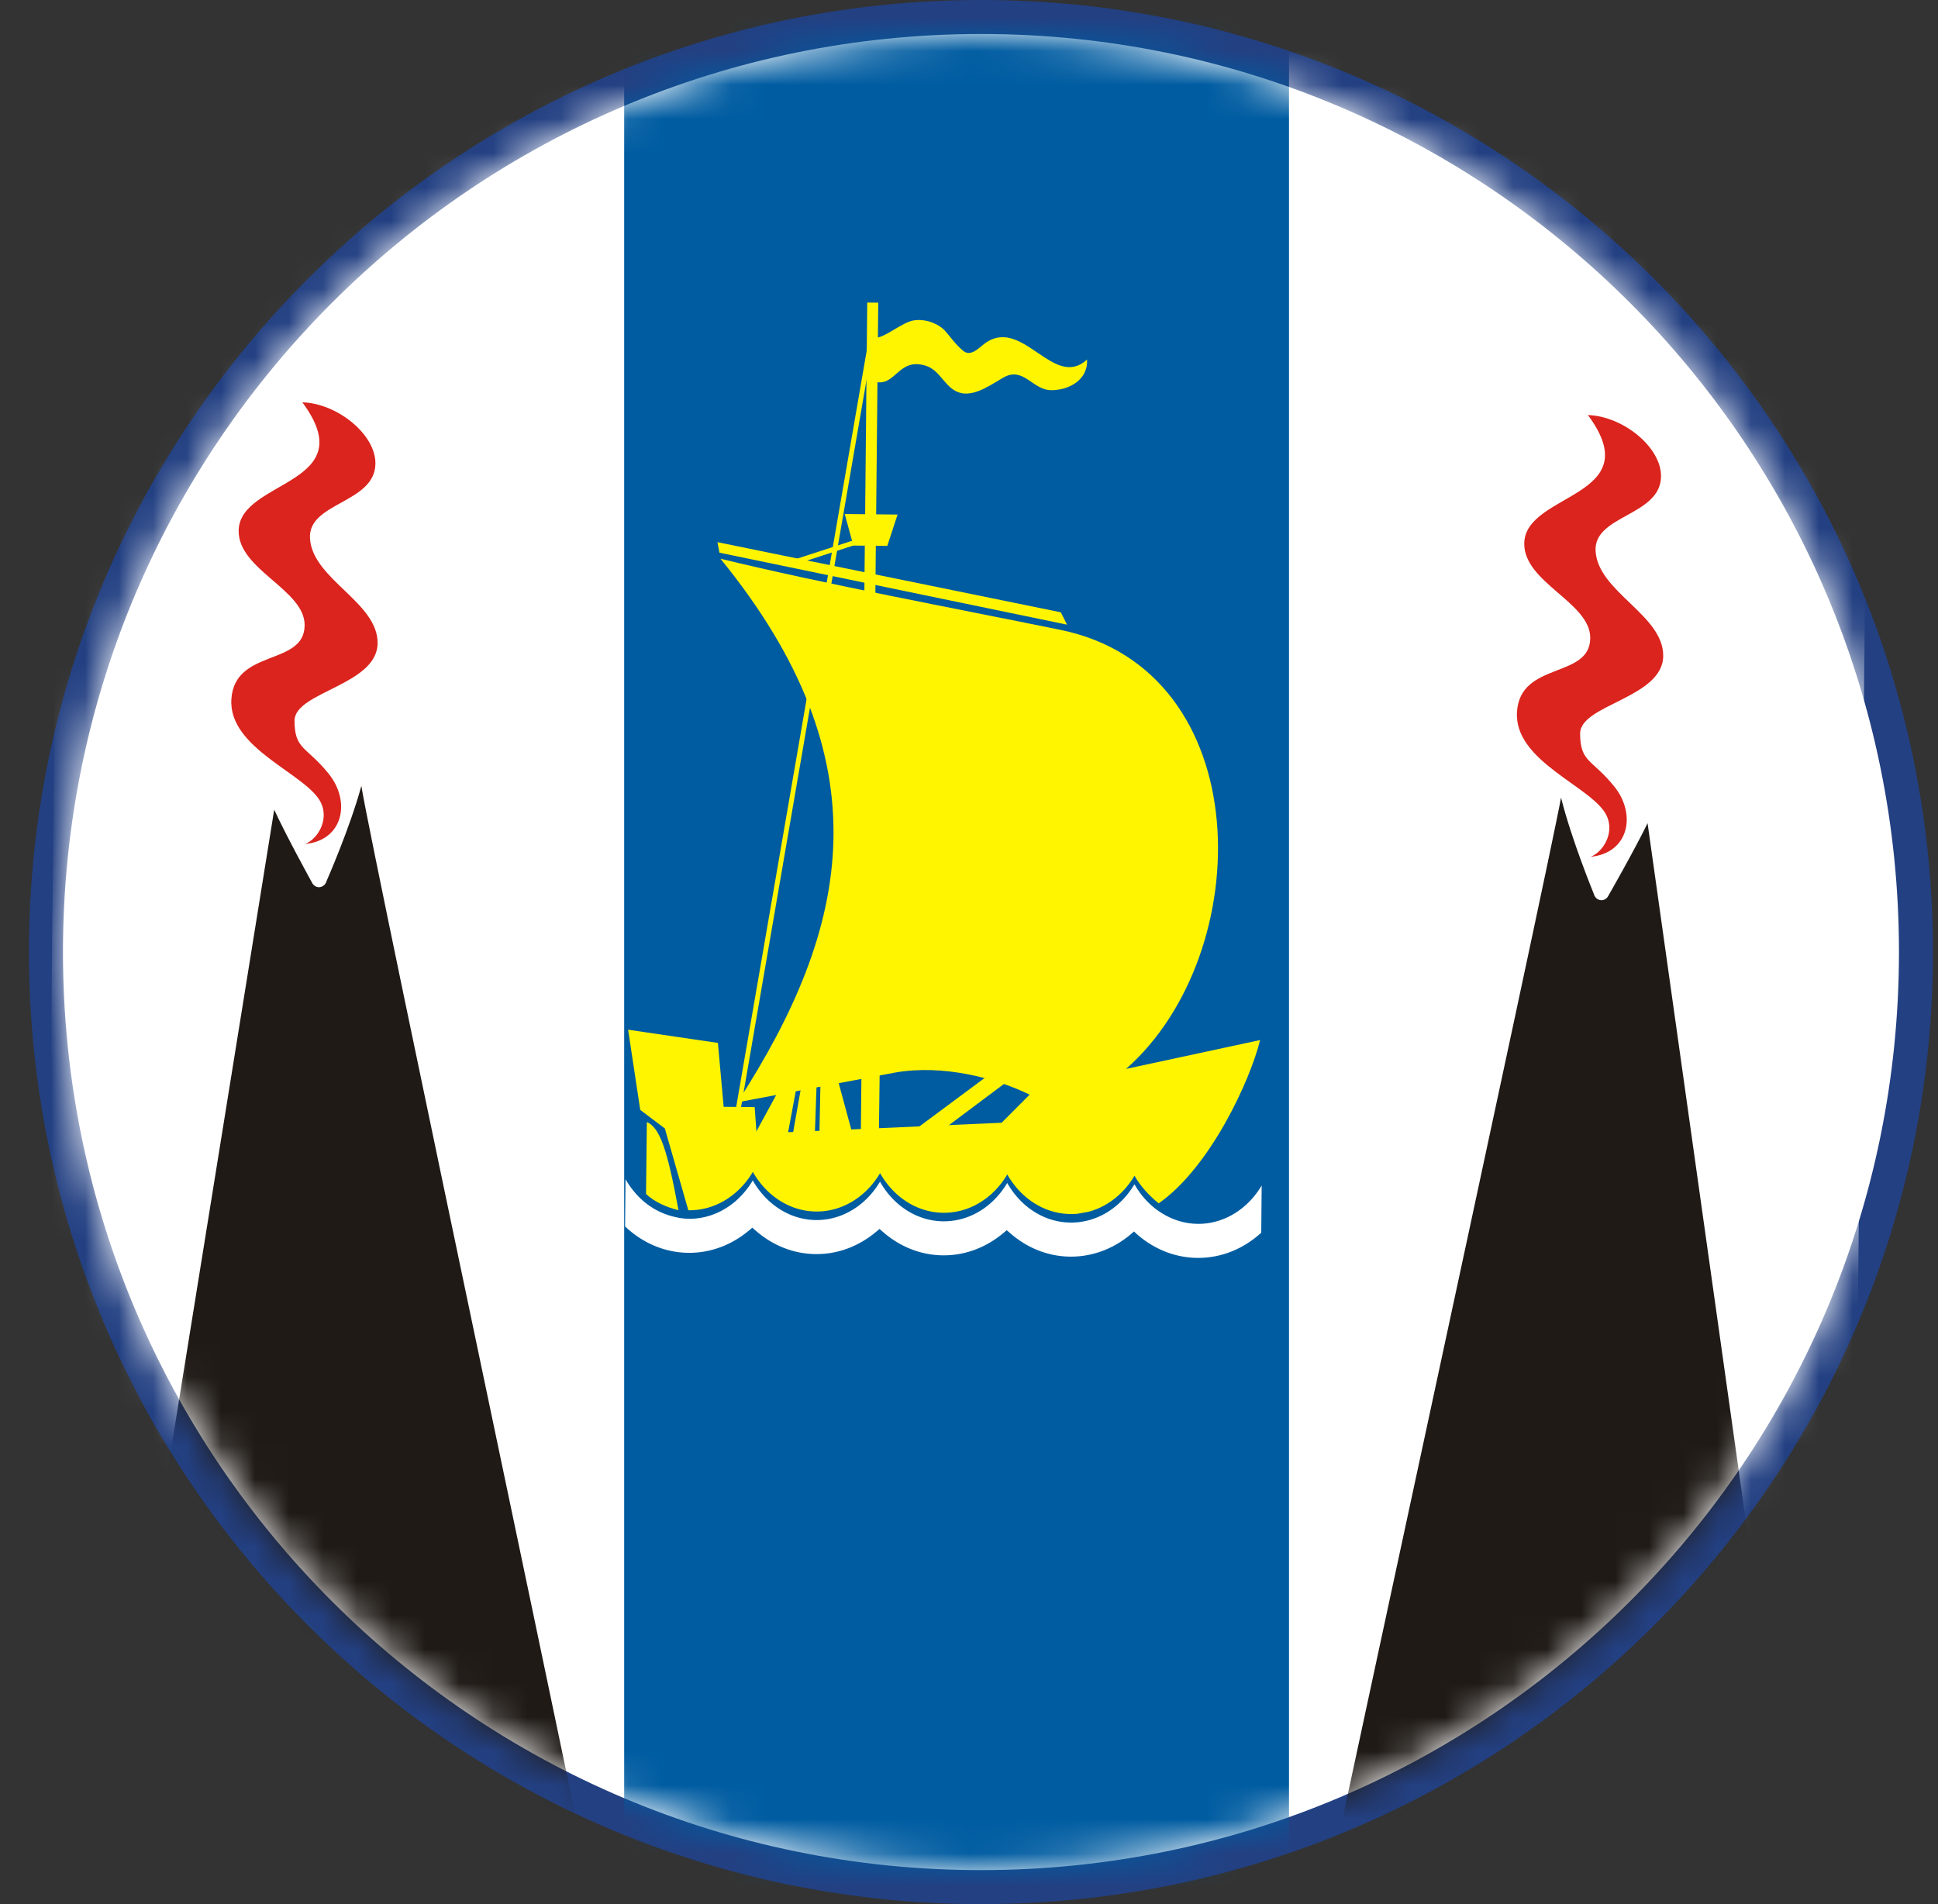
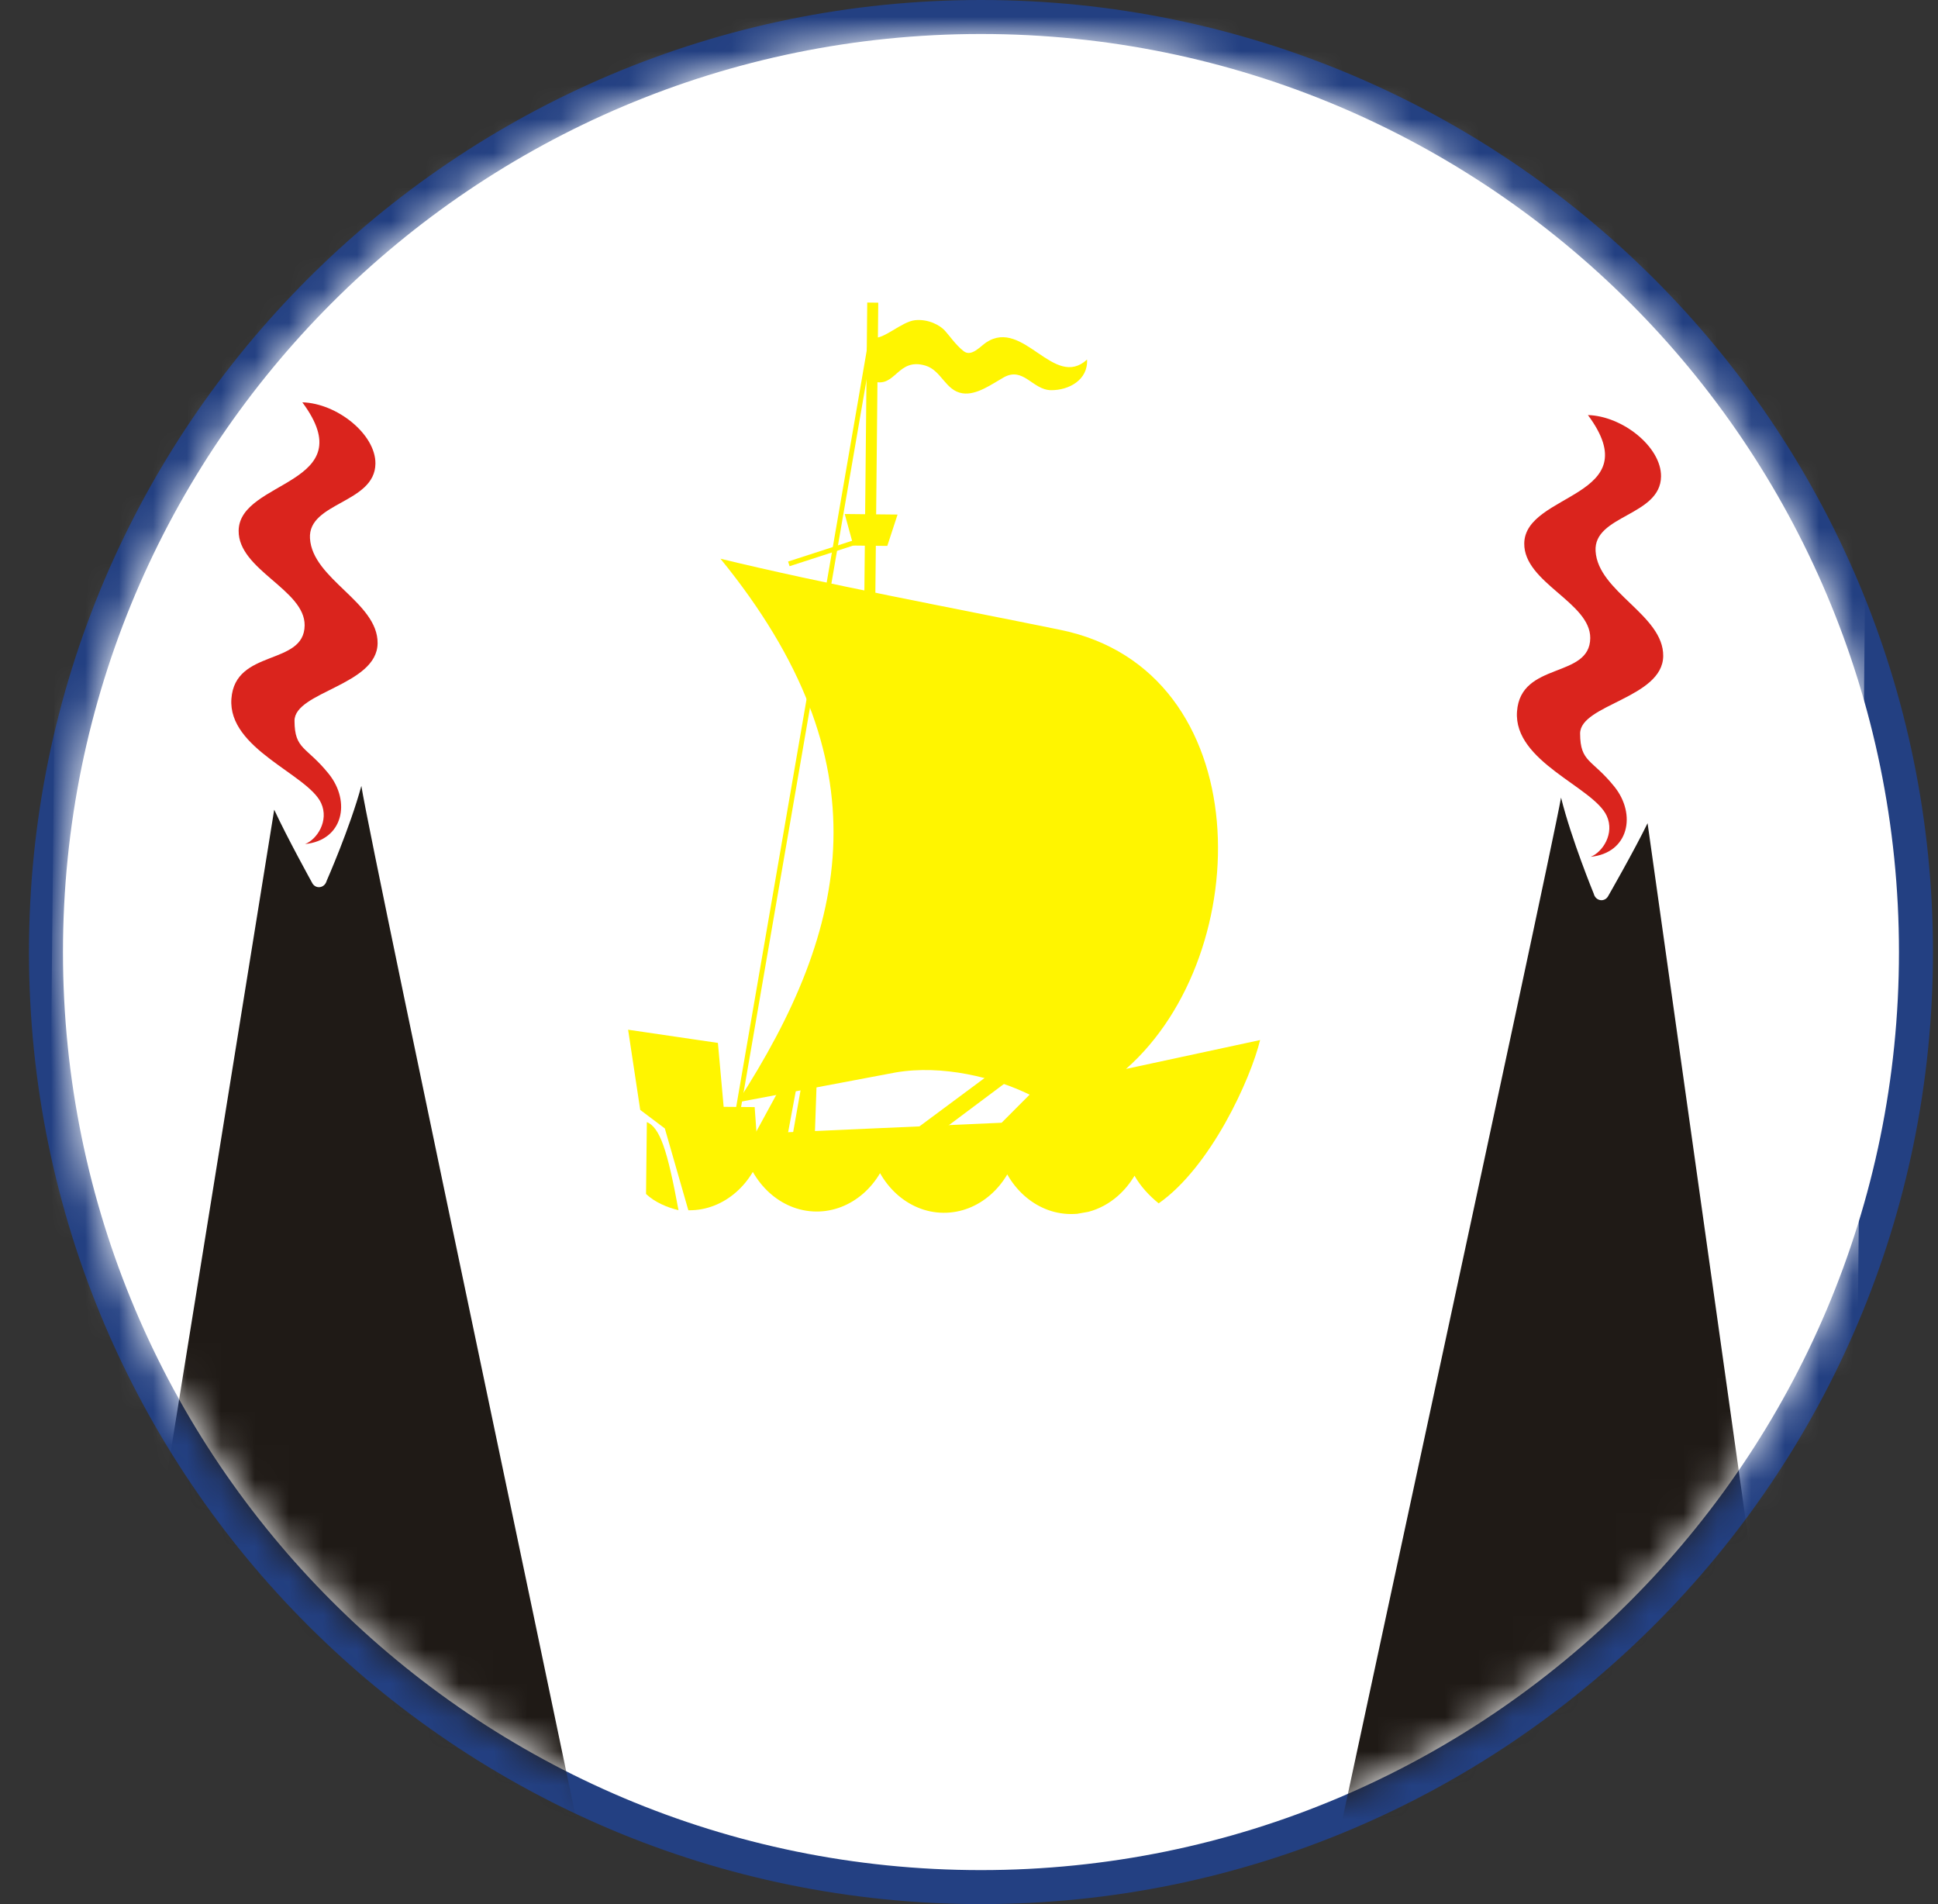
<svg xmlns="http://www.w3.org/2000/svg" width="57" height="56" viewBox="0 0 57 56" fill="none">
  <rect x="0" y="0" width="57" height="56" fill="#333333" stroke="none" />
  <g clip-path="url(#clip0_4682_17915)">
    <path d="M28.852 0.5C44.04 0.5 56.352 12.812 56.352 28C56.352 43.188 44.04 55.5 28.852 55.5C13.665 55.5 1.352 43.188 1.352 28C1.352 12.812 13.665 0.5 28.852 0.5Z" fill="white" stroke="#234082" />
    <mask id="mask0_4682_17915" style="mask-type:alpha" maskUnits="userSpaceOnUse" x="1" y="1" width="55" height="54">
      <circle cx="28.852" cy="28" r="27" fill="#D9D9D9" />
    </mask>
    <g mask="url(#mask0_4682_17915)">
      <path d="M54.549 48.142C54.535 49.514 53.73 50.694 52.574 51.26C52.43 51.331 52.281 51.393 52.126 51.444C51.771 51.56 51.394 51.624 51 51.62L40.764 51.518L40.283 51.513L37.36 51.484L32.007 51.431C30.821 51.419 29.736 51.855 28.902 52.575L28.478 52.991C28.25 53.245 28.052 53.526 27.882 53.825C27.719 53.522 27.527 53.237 27.303 52.979L26.888 52.555C26.069 51.818 24.992 51.361 23.806 51.349L17.806 51.29L15.53 51.267L15.049 51.262L4.813 51.16C4.42 51.156 4.043 51.085 3.691 50.962C3.538 50.908 3.389 50.843 3.246 50.769C2.102 50.18 1.321 48.984 1.335 47.612L1.852 -4.383C19.59 -4.206 37.328 -4.03 55.066 -3.853L54.549 48.142Z" fill="white" />
      <path d="M9.608 25.904C9.547 26.13 9.27 26.161 9.173 25.951C9.173 25.951 8.444 24.634 8.065 23.813C7.845 25.177 4.15 48.095 3.692 50.94C4.043 51.079 4.42 51.16 4.813 51.164L18.028 58.812C17.787 57.275 10.937 25.079 10.628 23.113C10.294 24.347 9.608 25.904 9.608 25.904Z" fill="#1F1A16" />
      <path d="M7.019 15.609C7.008 16.764 8.97 17.341 8.96 18.393C8.948 19.592 6.913 19.07 6.806 20.551C6.699 22.032 9.055 22.767 9.445 23.62C9.683 24.14 9.323 24.688 8.972 24.824C10.096 24.712 10.326 23.575 9.668 22.758C9.011 21.942 8.666 22.055 8.662 21.2C8.658 20.344 11.094 20.156 11.106 18.918C11.118 17.711 9.189 17.038 9.117 15.833C9.053 14.769 11.03 14.805 11.042 13.635C11.05 12.773 9.916 11.862 8.892 11.832C10.703 14.273 7.034 14.1 7.019 15.609Z" fill="#DA241D" />
-       <path d="M18.358 -4.219L18.358 56.404L23.309 58.98C24.494 58.992 25.571 59.449 26.39 60.186L26.806 60.61C27.029 60.868 27.221 61.153 27.385 61.456C27.555 61.156 27.752 60.876 27.981 60.621L28.405 60.206C29.238 59.486 30.324 59.05 31.51 59.062L37.912 55.556L37.912 -4.024C31.394 -4.089 24.876 -4.154 18.358 -4.219Z" fill="#005CA1" />
-       <path d="M25.711 35.513L25.911 35.514C25.878 35.478 25.844 35.445 25.812 35.407C25.779 35.445 25.745 35.478 25.711 35.513Z" fill="#FFF500" />
      <path d="M29.583 35.538L29.757 35.539C29.729 35.508 29.699 35.479 29.671 35.446C29.642 35.478 29.612 35.507 29.583 35.538Z" fill="#FFF500" />
      <path d="M21.839 35.487L22.064 35.488C22.027 35.449 21.988 35.411 21.953 35.368C21.916 35.41 21.877 35.448 21.839 35.487Z" fill="#FFF500" />
      <path d="M23.567 31.946L23.307 33.416L23.968 33.317L24.018 31.882L23.567 31.946Z" fill="#FFF500" />
      <path d="M26.748 33.346L27.413 33.462L29.619 31.811L29.056 31.632L26.748 33.346Z" fill="#FFF500" />
-       <path d="M25.874 31.443L25.762 31.461L25.337 31.491L25.317 33.544L25.847 33.549L25.874 31.443Z" fill="#FFF500" />
-       <path d="M25.155 33.652L24.662 31.834L24.132 31.828L24.094 33.642L25.155 33.652Z" fill="#FFF500" />
      <path d="M19.001 35.115C19.258 35.36 19.638 35.517 19.956 35.591C19.626 33.8 19.407 33.163 19.025 33L19.001 35.115Z" fill="#FFF500" />
      <path d="M30.283 32.194L29.459 33.02L22.252 33.339L22.196 32.56L21.284 32.552L21.115 30.672L18.474 30.284L18.83 32.642L19.554 33.188L20.245 35.593L20.26 35.594C20.783 35.599 21.265 35.399 21.649 35.063C21.841 34.895 22.008 34.694 22.142 34.466C22.273 34.696 22.436 34.901 22.624 35.073C23.001 35.416 23.479 35.626 24.002 35.631C24.525 35.636 25.007 35.436 25.391 35.101C25.583 34.933 25.75 34.731 25.884 34.503C26.015 34.734 26.178 34.939 26.366 35.111C26.743 35.454 27.221 35.663 27.744 35.668C28.267 35.673 28.749 35.474 29.133 35.138C29.325 34.97 29.491 34.768 29.626 34.54C29.756 34.771 29.92 34.976 30.108 35.148C30.486 35.491 30.963 35.7 31.485 35.705C31.552 35.706 31.617 35.703 31.682 35.698C31.792 35.679 31.903 35.659 32.014 35.639C32.332 35.555 32.625 35.394 32.875 35.175C33.066 35.007 33.233 34.806 33.368 34.578C33.546 34.892 33.799 35.164 34.079 35.391C35.61 34.319 36.78 31.744 37.062 30.588L33.119 31.437C36.982 28.038 37.02 19.716 31.186 18.524C28.058 17.885 24.237 17.174 21.19 16.432C26.053 22.398 25.019 27.27 21.689 32.419L26.342 31.541C27.711 31.305 29.252 31.689 30.283 32.194Z" fill="#FFF500" />
      <path d="M22.059 33.618L23.042 31.814L23.456 31.818L23.119 33.629L22.059 33.618Z" fill="#FFF500" />
      <path d="M25.507 8.898L25.831 8.902L25.744 17.655L25.42 17.651L25.507 8.898Z" fill="#FFF500" />
-       <path d="M21.101 15.945L31.201 18.008L31.382 18.371L21.161 16.255L21.101 15.945Z" fill="#FFF500" />
      <path d="M24.845 15.117L26.399 15.133L26.097 16.055L25.099 16.045L24.845 15.117Z" fill="#FFF500" />
      <path d="M25.713 9.858L25.574 9.834L21.625 32.715L21.765 32.739L25.713 9.858Z" fill="#FFF500" />
      <path d="M23.179 16.515L25.349 15.811L25.393 15.948L23.223 16.652L23.179 16.515Z" fill="#FFF500" />
      <path d="M27.217 10.752C27.693 10.893 27.803 11.489 28.308 11.567C28.723 11.631 29.175 11.294 29.519 11.1C30.102 10.773 30.366 11.467 30.91 11.475C31.436 11.482 32.006 11.172 31.972 10.575C30.997 11.466 30.104 9.351 29.01 10.068C28.831 10.185 28.571 10.51 28.339 10.325C28.107 10.141 27.933 9.88 27.788 9.722C27.644 9.564 27.303 9.377 26.913 9.417C26.523 9.457 25.972 10 25.694 9.927L25.681 11.212C26.342 11.43 26.39 10.507 27.217 10.752Z" fill="#FFF500" />
      <path d="M37.108 34.866C36.973 35.094 36.806 35.296 36.614 35.464C36.23 35.799 35.748 35.999 35.225 35.994C34.841 35.99 34.482 35.874 34.168 35.677C34.055 35.606 33.947 35.527 33.848 35.436C33.659 35.264 33.496 35.059 33.366 34.829C33.231 35.057 33.064 35.258 32.873 35.426C32.489 35.762 32.007 35.962 31.483 35.956C30.96 35.951 30.483 35.742 30.106 35.399C29.918 35.227 29.754 35.022 29.624 34.791C29.489 35.019 29.322 35.221 29.131 35.389C28.747 35.725 28.265 35.924 27.742 35.919C27.219 35.914 26.741 35.705 26.364 35.362C26.175 35.19 26.013 34.985 25.882 34.754C25.747 34.982 25.581 35.184 25.388 35.352C25.005 35.687 24.523 35.887 24 35.882C23.477 35.877 22.999 35.667 22.622 35.324C22.433 35.152 22.271 34.947 22.14 34.717C22.005 34.945 21.838 35.147 21.647 35.315C21.263 35.65 20.781 35.85 20.258 35.845C20.091 35.843 19.931 35.814 19.776 35.773C19.443 35.686 19.137 35.521 18.88 35.287C18.691 35.115 18.529 34.91 18.398 34.68L18.384 36.069C18.888 36.548 19.537 36.839 20.248 36.846C20.909 36.852 21.521 36.61 22.016 36.199C22.053 36.168 22.091 36.139 22.126 36.106C22.161 36.139 22.198 36.169 22.234 36.2C22.721 36.622 23.328 36.877 23.99 36.883C24.657 36.89 25.273 36.643 25.771 36.225C25.803 36.198 25.837 36.172 25.869 36.143C25.899 36.172 25.932 36.199 25.964 36.227C26.453 36.655 27.064 36.914 27.732 36.92C28.404 36.927 29.025 36.676 29.525 36.252C29.553 36.228 29.583 36.206 29.61 36.181C29.637 36.206 29.666 36.229 29.694 36.253C30.185 36.688 30.8 36.951 31.473 36.958C32.184 36.965 32.839 36.687 33.352 36.218C33.856 36.697 34.505 36.988 35.215 36.995C35.927 37.002 36.581 36.724 37.095 36.255L37.108 34.866Z" fill="white" />
      <path d="M46.874 26.282C46.931 26.51 47.207 26.546 47.308 26.338C47.308 26.338 48.062 25.023 48.458 24.21C48.651 25.578 51.889 48.578 52.291 51.431C51.937 51.564 51.559 51.637 51.166 51.633L38.037 60.337C38.309 58.805 45.565 25.417 45.913 23.458C46.222 24.698 46.874 26.282 46.874 26.282Z" fill="#1F1A16" />
      <path d="M44.831 15.984C44.819 17.139 46.782 17.717 46.772 18.768C46.76 19.967 44.724 19.445 44.618 20.926C44.511 22.407 46.867 23.142 47.257 23.995C47.495 24.515 47.135 25.063 46.784 25.199C47.908 25.087 48.138 23.95 47.48 23.133C46.823 22.317 46.478 22.431 46.474 21.575C46.47 20.719 48.906 20.531 48.918 19.293C48.93 18.086 47.001 17.413 46.929 16.208C46.865 15.144 48.842 15.18 48.854 14.011C48.862 13.148 47.728 12.237 46.704 12.207C48.515 14.648 44.846 14.475 44.831 15.984Z" fill="#DA241D" />
    </g>
  </g>
  <defs>
    <clipPath id="clip0_4682_17915">
      <rect width="56" height="56" fill="white" transform="translate(0.852)" />
    </clipPath>
  </defs>
</svg>